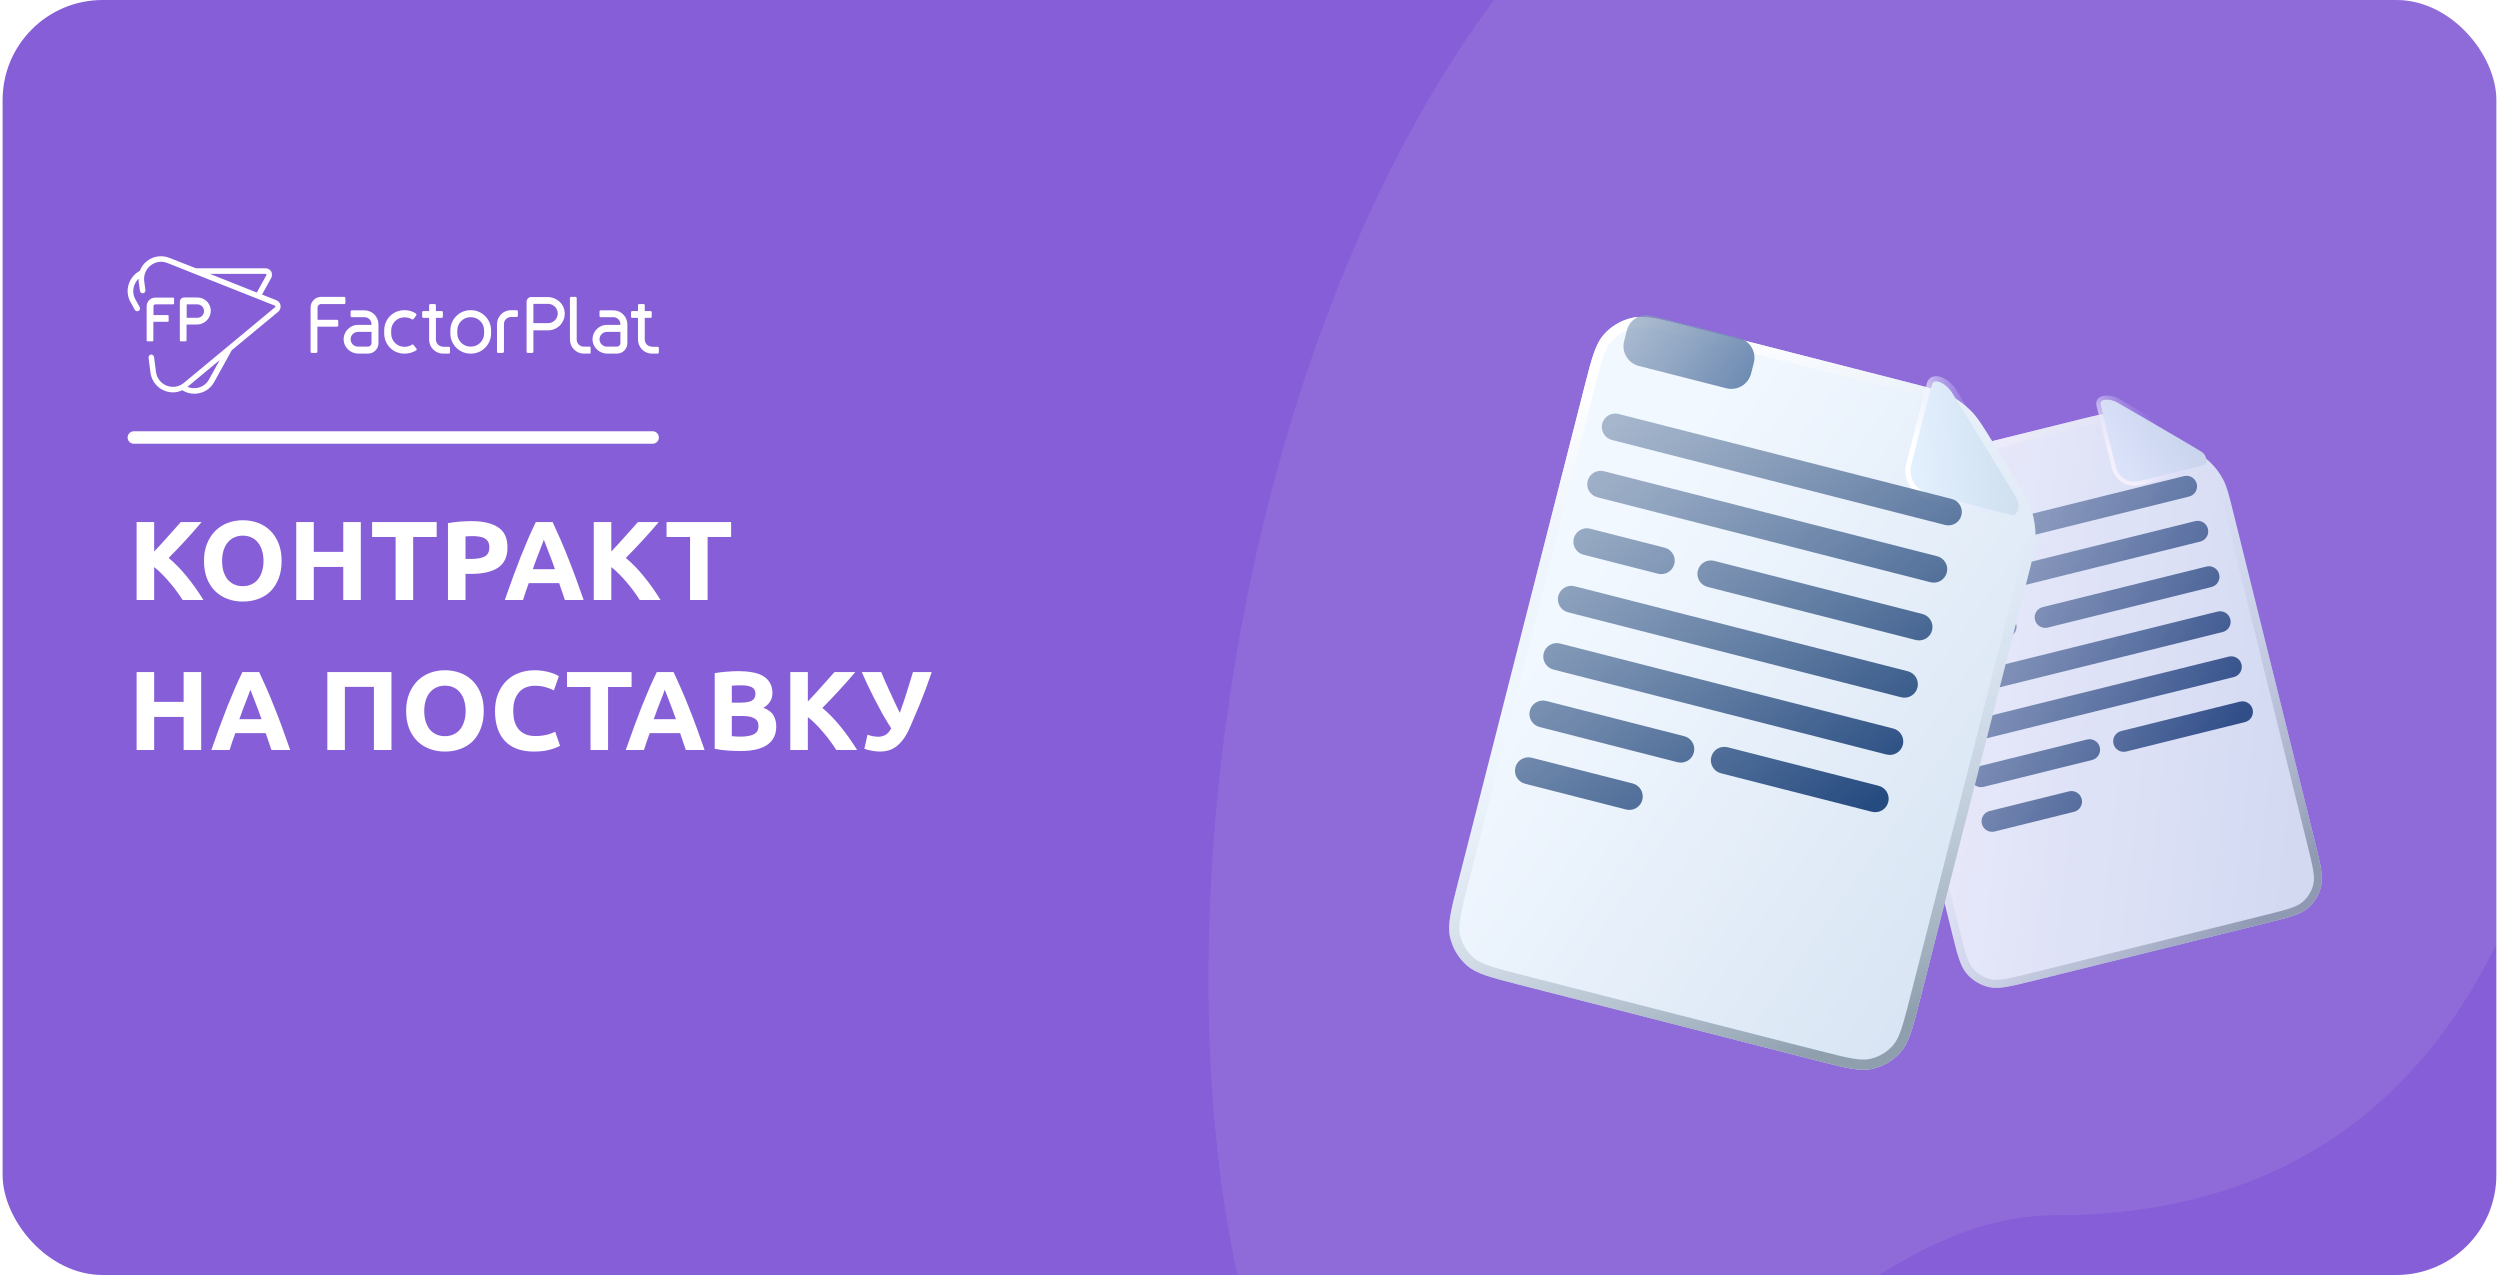
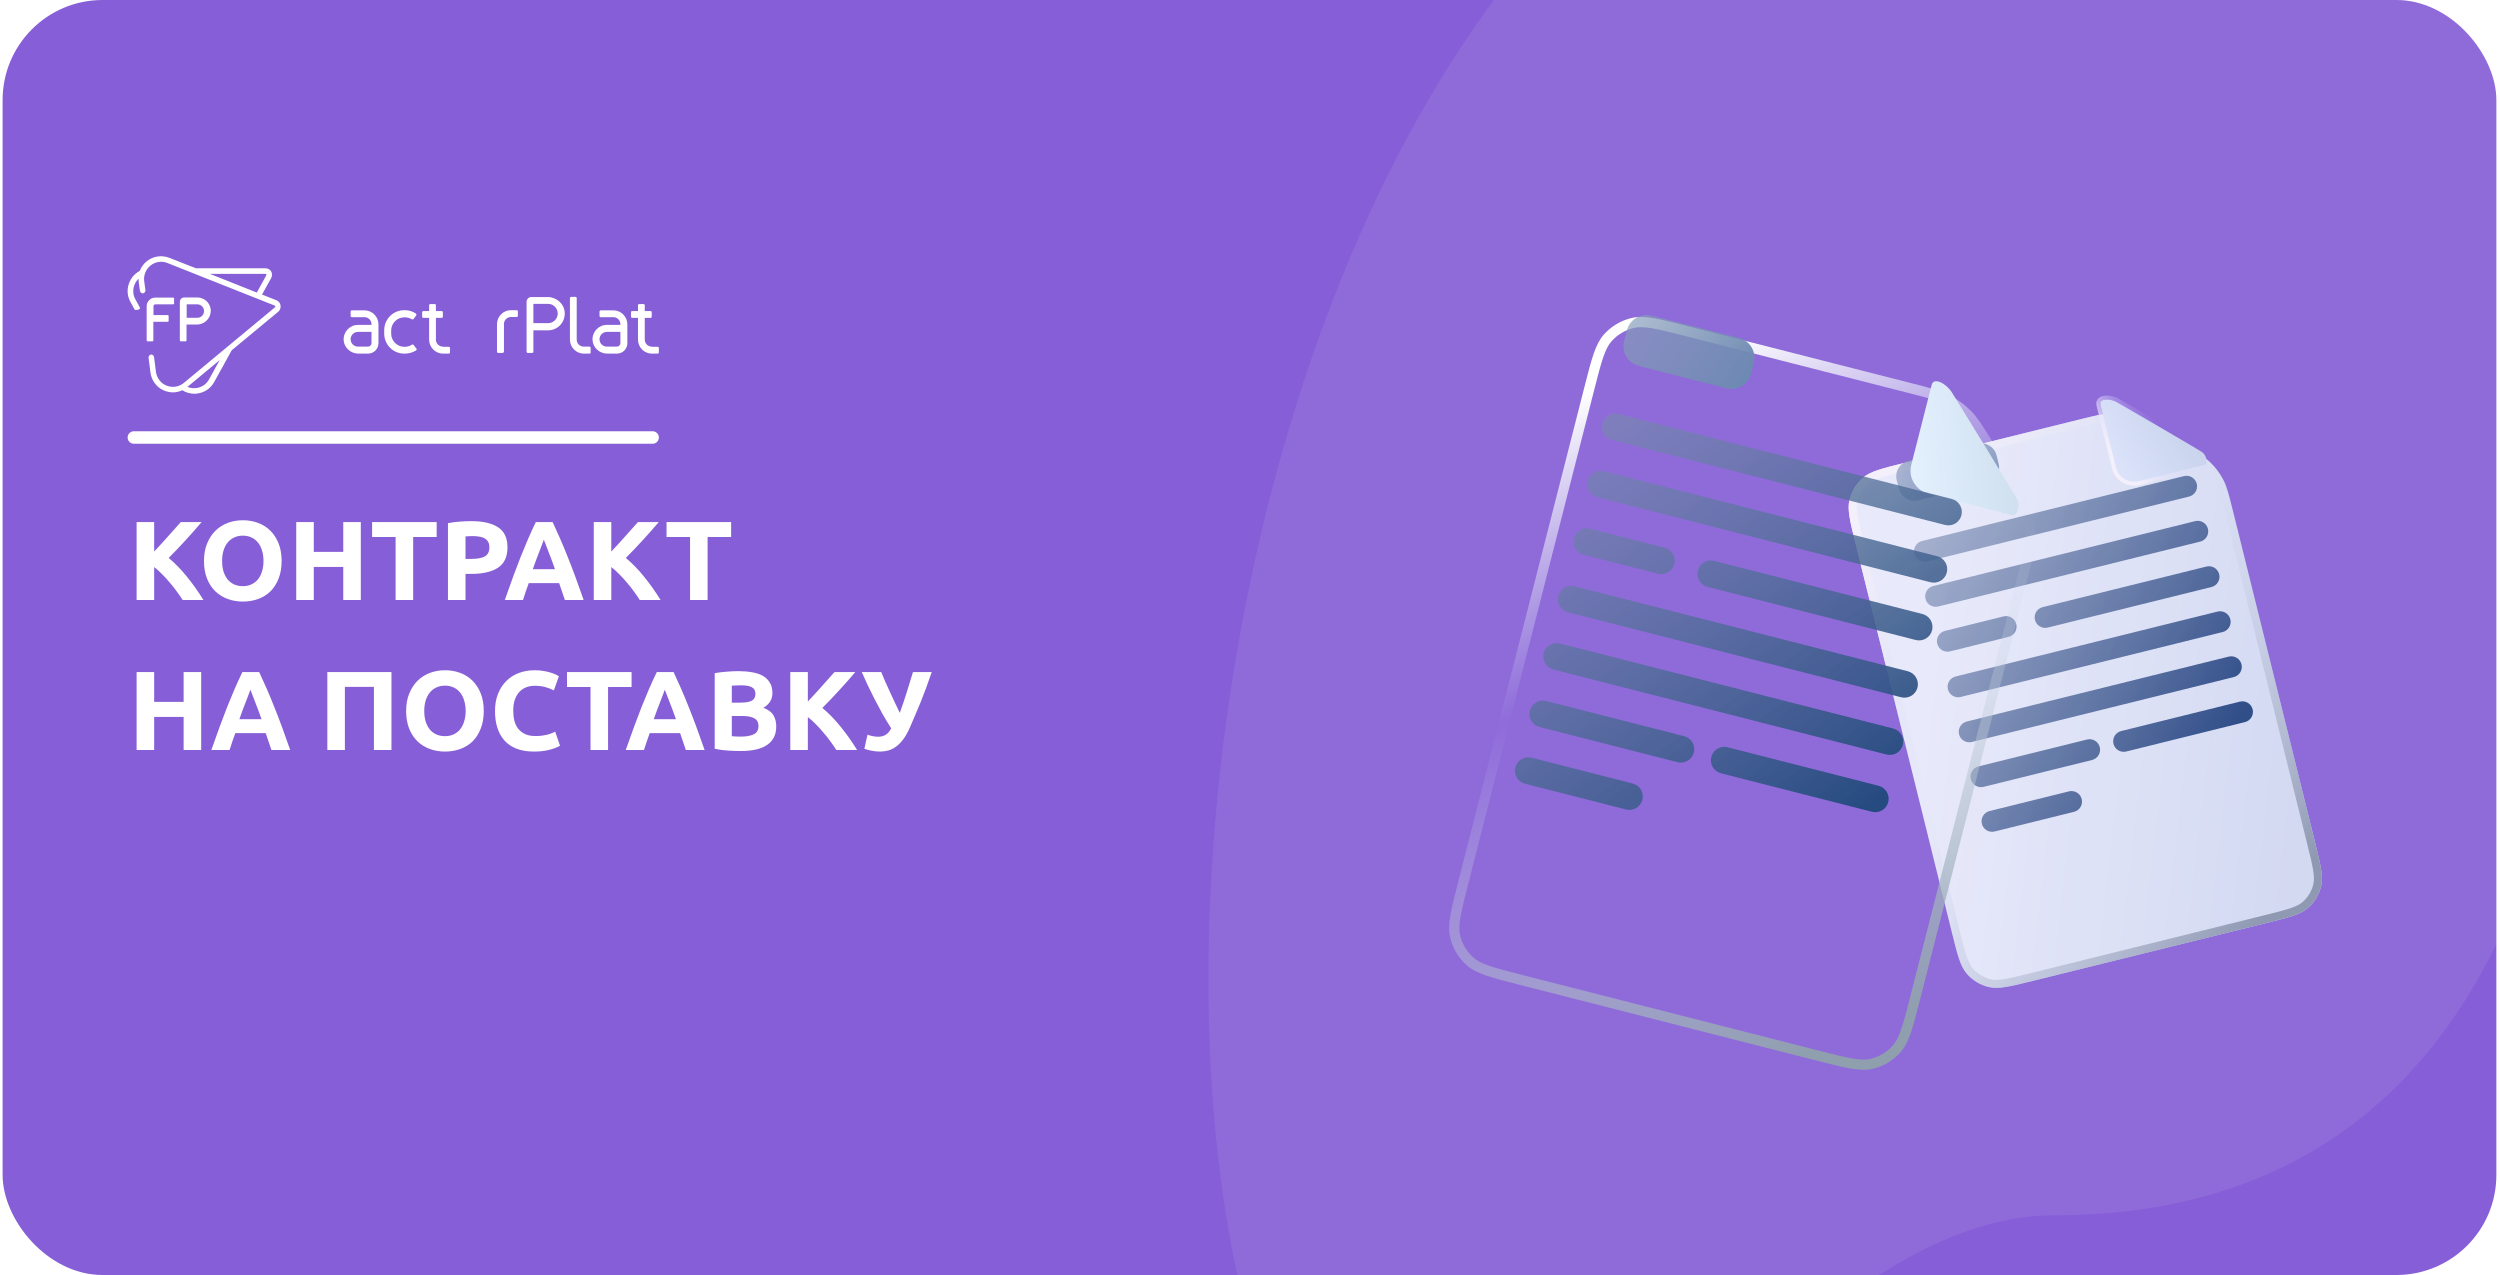
<svg xmlns="http://www.w3.org/2000/svg" width="400" height="204" viewBox="0 0 400 204" fill="none">
  <g clip-path="url(#clip0_3204_8377)">
    <rect x="0.417" width="399" height="204" rx="16" fill="#865ED7" />
    <path opacity="0.08" d="M324.052 -47.183C209.904 -47.183 172.858 143.789 203.824 223.9C237.957 298.67 278.086 194.445 328.744 194.445C387.744 194.445 413.432 146.845 413.432 76.949C413.432 7.052 374.711 -47.183 324.052 -47.183Z" fill="white" />
    <g opacity="0.9">
      <g filter="url(#filter0_di_3204_8377)">
        <path d="M325.218 145.812C321.588 146.711 319.773 147.161 318.211 146.798C316.837 146.479 315.6 145.733 314.676 144.667C313.626 143.456 313.176 141.641 312.277 138.01L296.88 75.877C295.981 72.246 295.531 70.431 295.894 68.87C296.213 67.496 296.959 66.258 298.025 65.335C299.236 64.285 301.051 63.835 304.682 62.935L332.828 55.961C335.317 55.344 336.562 55.035 337.804 55.021C338.906 55.009 340.003 55.167 341.056 55.489C342.244 55.853 343.351 56.5 345.565 57.794L349.282 59.965C351.581 61.309 352.731 61.98 353.656 62.875C354.476 63.668 355.164 64.587 355.693 65.598C356.291 66.738 356.611 68.03 357.251 70.615L370.384 123.612C371.283 127.242 371.733 129.057 371.37 130.619C371.051 131.993 370.305 133.23 369.239 134.154C368.028 135.204 366.213 135.654 362.582 136.553L325.218 145.812Z" fill="url(#paint0_linear_3204_8377)" />
      </g>
      <g filter="url(#filter1_di_3204_8377)">
        <path fill-rule="evenodd" clip-rule="evenodd" d="M298.123 75.569L313.519 137.702C313.974 139.538 314.298 140.84 314.633 141.838C314.964 142.822 315.273 143.402 315.644 143.829C316.39 144.69 317.39 145.293 318.501 145.551C319.051 145.679 319.709 145.682 320.733 145.515C321.772 145.346 323.075 145.024 324.91 144.569L362.274 135.311C364.11 134.856 365.412 134.532 366.41 134.196C367.394 133.866 367.974 133.557 368.401 133.186C369.262 132.44 369.865 131.439 370.123 130.329C370.251 129.778 370.254 129.121 370.087 128.097C369.918 127.057 369.596 125.755 369.141 123.92L356.009 70.923C355.353 68.278 355.069 67.164 354.559 66.192C354.093 65.302 353.488 64.493 352.766 63.795C351.977 63.033 350.989 62.446 348.636 61.071L344.92 58.899C342.654 57.575 341.694 57.023 340.681 56.713C339.754 56.429 338.789 56.29 337.819 56.301C336.76 56.313 335.683 56.572 333.136 57.203L304.99 64.178C303.154 64.633 301.852 64.956 300.854 65.292C299.87 65.623 299.29 65.932 298.863 66.302C298.002 67.049 297.399 68.049 297.141 69.159C297.013 69.71 297.01 70.367 297.177 71.392C297.346 72.431 297.668 73.733 298.123 75.569ZM318.211 146.798C319.773 147.161 321.588 146.711 325.218 145.812L362.582 136.553C366.213 135.654 368.028 135.204 369.239 134.154C370.305 133.23 371.051 131.993 371.37 130.619C371.733 129.057 371.283 127.242 370.384 123.612L357.251 70.615C356.611 68.03 356.291 66.738 355.693 65.598C355.164 64.587 354.476 63.668 353.656 62.875C352.731 61.98 351.581 61.309 349.282 59.965L349.282 59.965L345.565 57.794C343.351 56.5 342.244 55.853 341.056 55.489C340.003 55.167 338.906 55.009 337.804 55.021C336.562 55.035 335.317 55.344 332.828 55.961L304.682 62.935C301.051 63.835 299.236 64.285 298.025 65.335C296.959 66.258 296.213 67.496 295.894 68.87C295.531 70.431 295.981 72.246 296.88 75.877L312.277 138.01C313.176 141.641 313.626 143.456 314.676 144.667C315.6 145.733 316.837 146.479 318.211 146.798Z" fill="url(#paint1_linear_3204_8377)" />
      </g>
      <g filter="url(#filter2_d_3204_8377)">
        <path d="M354.935 65.672L344.467 68.266C342.8 68.679 341.137 67.729 340.742 66.136L338.239 56.032C337.991 55.033 339.786 54.992 340.984 55.705C340.984 55.705 353.803 63.133 354.537 63.654C355.271 64.176 355.468 65.571 354.935 65.672Z" fill="url(#paint2_linear_3204_8377)" />
      </g>
      <g filter="url(#filter3_d_3204_8377)">
        <path fill-rule="evenodd" clip-rule="evenodd" d="M340.986 55.705C340.986 55.705 353.805 63.133 354.539 63.655C355.273 64.177 355.47 65.571 354.937 65.673L344.469 68.267C342.802 68.68 341.139 67.73 340.744 66.137L338.24 56.032C337.993 55.034 339.787 54.993 340.986 55.705ZM355.078 66.297C355.522 66.203 355.736 65.845 355.817 65.569C355.899 65.29 355.891 64.984 355.844 64.711C355.75 64.176 355.455 63.521 354.91 63.133C354.697 62.982 353.722 62.4 352.437 61.642C351.13 60.871 349.458 59.893 347.81 58.932C346.161 57.97 344.535 57.025 343.322 56.321C342.715 55.968 342.211 55.676 341.859 55.472L341.31 55.153C340.605 54.735 339.727 54.532 339.019 54.589C338.672 54.617 338.275 54.716 337.975 54.978C337.627 55.283 337.505 55.725 337.619 56.186L340.123 66.291C340.609 68.254 342.641 69.379 344.623 68.888L355.078 66.297Z" fill="url(#paint3_linear_3204_8377)" />
      </g>
      <g filter="url(#filter4_dd_3204_8377)">
        <path d="M303.472 76.823C303.132 75.451 303.969 74.062 305.342 73.722L316.347 70.995C317.72 70.655 319.108 71.492 319.448 72.864L319.784 74.218C320.124 75.59 319.287 76.979 317.914 77.319L306.909 80.046C305.536 80.386 304.148 79.549 303.808 78.177L303.472 76.823Z" fill="url(#paint4_linear_3204_8377)" />
      </g>
      <g filter="url(#filter5_dd_3204_8377)">
        <path fill-rule="evenodd" clip-rule="evenodd" d="M306.29 88.605C306.065 87.701 306.617 86.786 307.521 86.562L349.438 76.175C350.342 75.951 351.257 76.502 351.481 77.407C351.705 78.311 351.154 79.226 350.25 79.45L308.333 89.837C307.428 90.061 306.514 89.509 306.29 88.605ZM308.075 95.81C307.851 94.905 308.402 93.99 309.306 93.766L351.223 83.38C352.128 83.156 353.042 83.707 353.266 84.611C353.491 85.516 352.939 86.43 352.035 86.654L310.118 97.041C309.214 97.265 308.299 96.714 308.075 95.81ZM309.957 102.99C309.733 102.086 310.284 101.171 311.189 100.947L320.562 98.624C321.466 98.4 322.381 98.952 322.605 99.856C322.829 100.76 322.277 101.675 321.373 101.899L312 104.222C311.096 104.446 310.181 103.894 309.957 102.99ZM325.595 99.183C325.371 98.278 325.922 97.364 326.827 97.14L353.025 90.648C353.929 90.424 354.844 90.975 355.068 91.88C355.292 92.784 354.741 93.699 353.836 93.923L327.638 100.414C326.734 100.639 325.819 100.087 325.595 99.183ZM311.661 110.282C311.437 109.378 311.989 108.463 312.893 108.239L354.81 97.852C355.714 97.628 356.629 98.18 356.853 99.084C357.077 99.988 356.526 100.903 355.621 101.127L313.704 111.514C312.8 111.738 311.885 111.187 311.661 110.282ZM314.678 115.444C313.774 115.668 313.222 116.582 313.447 117.487C313.671 118.391 314.585 118.942 315.49 118.718L357.407 108.332C358.311 108.107 358.862 107.193 358.638 106.288C358.414 105.384 357.499 104.833 356.595 105.057L314.678 115.444ZM317.098 131.808C316.874 130.904 317.425 129.989 318.329 129.765L331.031 126.617C331.935 126.393 332.85 126.945 333.074 127.849C333.298 128.753 332.747 129.668 331.842 129.892L319.141 133.039C318.237 133.264 317.322 132.712 317.098 131.808ZM338.155 119.011C337.931 118.106 338.482 117.192 339.386 116.968L358.38 112.261C359.284 112.037 360.199 112.588 360.423 113.493C360.647 114.397 360.096 115.312 359.191 115.536L340.198 120.242C339.294 120.466 338.379 119.915 338.155 119.011ZM315.328 124.667C315.104 123.763 315.656 122.848 316.56 122.624L333.921 118.322C334.825 118.098 335.74 118.649 335.964 119.554C336.188 120.458 335.637 121.373 334.733 121.597L317.371 125.899C316.467 126.123 315.552 125.571 315.328 124.667Z" fill="url(#paint5_linear_3204_8377)" />
      </g>
    </g>
    <g filter="url(#filter6_di_3204_8377)">
-       <path d="M243.134 143.395C238.517 142.217 236.209 141.628 234.674 140.28C233.325 139.094 232.386 137.511 231.991 135.759C231.542 133.766 232.131 131.458 233.309 126.841L253.465 47.828C254.643 43.211 255.231 40.903 256.58 39.368C257.766 38.019 259.348 37.08 261.101 36.685C263.094 36.236 265.402 36.825 270.019 38.003L305.812 47.134C308.977 47.941 310.56 48.345 311.963 49.078C313.207 49.727 314.343 50.565 315.33 51.562C316.444 52.686 317.297 54.079 319.003 56.865L321.866 61.542C323.637 64.435 324.522 65.882 325.022 67.443C325.465 68.827 325.683 70.273 325.668 71.727C325.652 73.366 325.233 75.01 324.394 78.296L307.202 145.691C306.024 150.308 305.436 152.616 304.087 154.15C302.901 155.499 301.319 156.439 299.566 156.833C297.573 157.282 295.265 156.693 290.648 155.516L243.134 143.395Z" fill="url(#paint6_linear_3204_8377)" />
-     </g>
+       </g>
    <g filter="url(#filter7_di_3204_8377)">
      <path fill-rule="evenodd" clip-rule="evenodd" d="M255.045 48.231L234.889 127.244C234.294 129.579 233.872 131.235 233.648 132.557C233.426 133.86 233.424 134.698 233.582 135.4C233.901 136.817 234.66 138.096 235.751 139.055C236.292 139.53 237.028 139.929 238.278 140.359C239.547 140.795 241.202 141.219 243.537 141.815L291.051 153.935C293.386 154.531 295.042 154.952 296.364 155.177C297.668 155.398 298.505 155.401 299.208 155.242C300.624 154.924 301.904 154.164 302.862 153.073C303.338 152.533 303.736 151.796 304.166 150.546C304.603 149.278 305.026 147.622 305.622 145.288L322.814 77.893C323.672 74.53 324.023 73.108 324.038 71.71C324.05 70.431 323.858 69.158 323.469 67.94C323.043 66.609 322.287 65.354 320.475 62.394L317.612 57.717C315.867 54.866 315.121 53.668 314.172 52.71C313.303 51.833 312.303 51.095 311.208 50.523C310.012 49.899 308.648 49.54 305.409 48.714L269.615 39.583C267.281 38.988 265.625 38.566 264.303 38.342C262.999 38.12 262.162 38.118 261.459 38.276C260.043 38.595 258.763 39.354 257.805 40.445C257.329 40.986 256.93 41.722 256.5 42.973C256.064 44.241 255.641 45.896 255.045 48.231ZM234.674 140.28C236.209 141.628 238.517 142.217 243.134 143.395L290.648 155.516C295.265 156.693 297.573 157.282 299.566 156.833C301.319 156.439 302.901 155.499 304.087 154.15C305.436 152.616 306.024 150.308 307.202 145.691L324.394 78.296C325.233 75.01 325.652 73.366 325.668 71.727C325.683 70.273 325.465 68.827 325.022 67.443C324.522 65.882 323.637 64.435 321.866 61.542L321.866 61.542L319.003 56.865C317.297 54.079 316.444 52.686 315.33 51.562C314.343 50.565 313.207 49.727 311.963 49.078C310.56 48.345 308.977 47.941 305.812 47.134L270.019 38.003C265.402 36.825 263.094 36.236 261.101 36.685C259.348 37.08 257.766 38.019 256.58 39.368C255.231 40.903 254.643 43.211 253.465 47.828L233.309 126.841C232.131 131.458 231.542 133.766 231.991 135.759C232.386 137.511 233.325 139.094 234.674 140.28Z" fill="url(#paint7_linear_3204_8377)" />
    </g>
    <g filter="url(#filter8_d_3204_8377)">
      <path d="M324.774 71.357L311.463 67.961C309.343 67.421 308.049 65.352 308.565 63.327L311.843 50.477C312.167 49.207 314.206 50.242 315.121 51.764C315.121 51.764 325.034 67.825 325.543 68.852C326.053 69.88 325.434 71.564 324.774 71.357Z" fill="url(#paint8_linear_3204_8377)" />
    </g>
    <g filter="url(#filter9_d_3204_8377)">
-       <path fill-rule="evenodd" clip-rule="evenodd" d="M315.122 51.763C315.122 51.763 325.035 67.824 325.544 68.852C326.053 69.879 325.435 71.564 324.775 71.356L311.463 67.961C309.344 67.42 308.049 65.352 308.566 63.326L311.844 50.476C312.168 49.206 314.207 50.242 315.122 51.763ZM324.557 72.142C325.112 72.304 325.568 72.031 325.826 71.77C326.085 71.506 326.261 71.158 326.372 70.823C326.59 70.167 326.653 69.254 326.275 68.49C326.127 68.192 325.384 66.951 324.398 65.325C323.396 63.673 322.108 61.568 320.837 59.496C319.566 57.423 318.311 55.383 317.373 53.861C316.904 53.1 316.515 52.469 316.243 52.028L315.818 51.339C315.279 50.445 314.416 49.688 313.588 49.326C313.181 49.148 312.675 49.019 312.181 49.133C311.607 49.265 311.203 49.688 311.054 50.275L307.776 63.124C307.139 65.621 308.741 68.108 311.262 68.751L324.557 72.142Z" fill="url(#paint9_linear_3204_8377)" />
-     </g>
+       </g>
    <g filter="url(#filter10_dd_3204_8377)">
      <path d="M260.294 52.864C260.74 51.119 262.516 50.065 264.261 50.51L278.257 54.081C280.002 54.526 281.056 56.302 280.611 58.047L280.172 59.768C279.727 61.514 277.951 62.568 276.205 62.122L262.21 58.552C260.464 58.107 259.41 56.331 259.855 54.586L260.294 52.864Z" fill="url(#paint10_linear_3204_8377)" />
    </g>
    <g filter="url(#filter11_dd_3204_8377)">
      <path fill-rule="evenodd" clip-rule="evenodd" d="M256.358 67.784C256.652 66.634 257.822 65.94 258.972 66.233L312.276 79.831C313.426 80.124 314.121 81.294 313.827 82.444C313.534 83.594 312.364 84.289 311.214 83.995L257.91 70.398C256.76 70.104 256.065 68.934 256.358 67.784ZM254.022 76.946C254.315 75.796 255.485 75.102 256.635 75.395L309.939 88.993C311.089 89.286 311.784 90.456 311.491 91.606C311.197 92.756 310.027 93.451 308.877 93.157L255.573 79.559C254.423 79.266 253.728 78.096 254.022 76.946ZM251.807 86.139C252.101 84.989 253.271 84.295 254.421 84.588L266.34 87.629C267.49 87.922 268.185 89.092 267.891 90.242C267.598 91.392 266.428 92.087 265.278 91.793L253.358 88.753C252.209 88.459 251.514 87.289 251.807 86.139ZM271.653 91.288C271.946 90.138 273.116 89.444 274.266 89.737L307.582 98.236C308.732 98.529 309.426 99.699 309.133 100.849C308.839 101.999 307.669 102.693 306.519 102.4L273.204 93.901C272.054 93.608 271.36 92.438 271.653 91.288ZM249.327 95.35C249.62 94.201 250.79 93.506 251.94 93.799L305.244 107.397C306.394 107.691 307.089 108.861 306.796 110.011C306.502 111.161 305.332 111.855 304.182 111.562L250.878 97.964C249.728 97.671 249.033 96.501 249.327 95.35ZM249.603 102.961C248.453 102.668 247.283 103.362 246.99 104.512C246.696 105.662 247.391 106.832 248.541 107.126L301.845 120.723C302.995 121.017 304.165 120.322 304.459 119.172C304.752 118.022 304.057 116.852 302.908 116.559L249.603 102.961ZM242.459 122.786C242.752 121.636 243.922 120.942 245.072 121.235L261.224 125.355C262.374 125.649 263.069 126.819 262.775 127.969C262.482 129.119 261.312 129.813 260.162 129.52L244.01 125.399C242.86 125.106 242.165 123.936 242.459 122.786ZM273.803 121.11C274.097 119.96 275.267 119.266 276.417 119.559L300.57 125.721C301.72 126.014 302.415 127.184 302.121 128.334C301.828 129.484 300.658 130.178 299.508 129.885L275.354 123.723C274.204 123.43 273.51 122.26 273.803 121.11ZM244.775 113.705C245.069 112.555 246.239 111.861 247.389 112.154L269.466 117.786C270.616 118.079 271.311 119.249 271.017 120.399C270.724 121.549 269.554 122.244 268.404 121.951L246.326 116.319C245.176 116.025 244.482 114.855 244.775 113.705Z" fill="url(#paint11_linear_3204_8377)" />
    </g>
-     <path d="M75.37 56.58H75.259C73.504 56.58 72.056 55.122 72.056 53.357V52.852C72.056 51.086 73.504 49.629 75.259 49.629H75.37C77.124 49.629 78.573 51.086 78.573 52.852V53.357C78.573 55.122 77.124 56.58 75.37 56.58ZM75.259 50.75C74.117 50.75 73.17 51.703 73.17 52.852V53.357C73.17 54.506 74.117 55.459 75.259 55.459H75.37C76.512 55.459 77.459 54.506 77.459 53.357V52.852C77.459 51.703 76.512 50.75 75.37 50.75H75.259Z" fill="white" />
-     <path d="M55.069 47.499H51.365C50.446 47.499 49.694 48.255 49.694 49.18V56.272C49.694 56.384 49.778 56.468 49.889 56.468H50.585C50.697 56.468 50.78 56.384 50.78 56.272V52.264H53.927C54.038 52.264 54.122 52.179 54.122 52.067V51.367C54.122 51.255 54.038 51.17 53.927 51.17H50.808V49.209C50.808 48.9 51.059 48.648 51.365 48.648H55.069C55.18 48.648 55.264 48.564 55.264 48.452V47.751C55.264 47.583 55.18 47.499 55.069 47.499Z" fill="white" />
    <path d="M58.884 56.58H57.352C56.127 56.58 55.069 55.655 54.985 54.45C54.902 53.104 55.96 51.983 57.269 51.983H59.441V51.871C59.441 51.254 58.94 50.75 58.327 50.75H56.294C56.182 50.75 56.099 50.666 56.099 50.554V49.853C56.099 49.741 56.182 49.657 56.294 49.657H58.327C59.552 49.657 60.555 50.666 60.555 51.899V54.926C60.555 55.823 59.803 56.58 58.884 56.58ZM57.269 53.104C56.628 53.104 56.099 53.637 56.099 54.282C56.099 54.926 56.628 55.459 57.269 55.459H58.884C59.19 55.459 59.441 55.206 59.441 54.898V53.104H57.269Z" fill="white" />
    <path d="M64.788 56.58H64.677C62.894 56.58 61.474 55.15 61.474 53.357V52.852C61.474 51.058 62.894 49.629 64.677 49.629H64.788C65.428 49.629 66.041 49.825 66.542 50.161C66.626 50.218 66.654 50.358 66.598 50.47L66.18 51.03C66.125 51.114 65.985 51.142 65.902 51.086C65.568 50.89 65.206 50.778 64.788 50.778H64.677C63.535 50.778 62.588 51.731 62.588 52.88V53.385C62.588 54.534 63.535 55.487 64.677 55.487H64.788C65.178 55.487 65.568 55.375 65.902 55.15C65.985 55.094 66.125 55.094 66.18 55.206L66.626 55.767C66.71 55.851 66.682 55.991 66.57 56.075C66.041 56.384 65.428 56.58 64.788 56.58Z" fill="white" />
    <path d="M80.41 56.468H79.714C79.603 56.468 79.519 56.384 79.519 56.272V51.871C79.519 50.638 80.522 49.629 81.747 49.629H82.666C82.777 49.629 82.861 49.713 82.861 49.825V50.526C82.861 50.638 82.777 50.722 82.666 50.722H81.747C81.134 50.722 80.633 51.227 80.633 51.843V56.243C80.605 56.384 80.522 56.468 80.41 56.468Z" fill="white" />
    <path d="M85.145 56.468H84.448C84.337 56.468 84.253 56.384 84.253 56.272V48.283C84.253 47.863 84.588 47.527 85.005 47.527H87.623C89.043 47.527 90.269 48.592 90.352 49.993C90.463 51.535 89.238 52.852 87.707 52.852H85.34V56.3C85.34 56.384 85.256 56.468 85.145 56.468ZM85.34 51.703H87.707C88.542 51.703 89.238 51.002 89.238 50.161C89.238 49.321 88.542 48.62 87.707 48.62H85.34V51.703Z" fill="white" />
    <path d="M94.334 56.58H93.415C92.19 56.58 91.188 55.571 91.188 54.338V47.695C91.188 47.583 91.271 47.499 91.382 47.499H92.079C92.19 47.499 92.274 47.583 92.274 47.695V54.338C92.274 54.954 92.775 55.459 93.388 55.459H94.306C94.418 55.459 94.501 55.543 94.501 55.655V56.356C94.529 56.496 94.446 56.58 94.334 56.58Z" fill="white" />
    <path d="M70.859 55.459C70.246 55.459 69.745 54.954 69.745 54.338V50.862H70.664C70.775 50.862 70.859 50.778 70.859 50.666V49.965C70.859 49.853 70.775 49.769 70.664 49.769H69.745V48.844C69.745 48.732 69.661 48.648 69.55 48.648H68.854C68.742 48.648 68.659 48.732 68.659 48.844V49.769H67.74C67.629 49.769 67.545 49.853 67.545 49.965V50.666C67.545 50.778 67.629 50.862 67.74 50.862H68.659V54.338C68.659 55.571 69.661 56.58 70.887 56.58H71.806C71.917 56.58 72.001 56.496 72.001 56.384V55.683C72.001 55.571 71.917 55.487 71.806 55.487H70.859V55.459Z" fill="white" />
    <path d="M98.706 56.58H97.174C95.949 56.58 94.891 55.655 94.807 54.45C94.724 53.104 95.782 51.983 97.091 51.983H99.263V51.871C99.263 51.254 98.762 50.75 98.149 50.75H96.116C96.005 50.75 95.921 50.666 95.921 50.554V49.853C95.921 49.741 96.005 49.657 96.116 49.657H98.149C99.374 49.657 100.377 50.666 100.377 51.899V54.926C100.377 55.823 99.625 56.58 98.706 56.58ZM97.091 53.104C96.45 53.104 95.921 53.637 95.921 54.282C95.921 54.926 96.45 55.459 97.091 55.459H98.706C99.012 55.459 99.263 55.206 99.263 54.898V53.104H97.091Z" fill="white" />
    <path d="M104.276 55.459C103.663 55.459 103.162 54.954 103.162 54.338V50.862H104.081C104.192 50.862 104.276 50.778 104.276 50.666V49.965C104.276 49.853 104.192 49.769 104.081 49.769H103.162V48.844C103.162 48.732 103.078 48.648 102.967 48.648H102.271C102.159 48.648 102.076 48.732 102.076 48.844V49.769H101.157C101.045 49.769 100.962 49.853 100.962 49.965V50.666C100.962 50.778 101.045 50.862 101.157 50.862H102.076V54.338C102.076 55.571 103.078 56.58 104.304 56.58H105.223C105.334 56.58 105.418 56.496 105.418 56.384V55.683C105.418 55.571 105.334 55.487 105.223 55.487H104.276V55.459Z" fill="white" />
    <path d="M23.464 49.003V54.459C23.464 54.547 23.529 54.613 23.617 54.613H24.382C24.469 54.613 24.535 54.547 24.535 54.459V51.489H26.83C26.918 51.489 26.983 51.423 26.983 51.335V50.565C26.983 50.477 26.918 50.411 26.83 50.411H24.557V49.003C24.557 48.827 24.688 48.695 24.863 48.695H27.704C27.792 48.695 27.858 48.629 27.858 48.541V47.771C27.858 47.683 27.792 47.617 27.704 47.617H24.863C24.098 47.595 23.464 48.233 23.464 49.003Z" fill="white" />
    <path d="M31.573 47.595H29.475C29.081 47.595 28.775 47.903 28.775 48.299V54.459C28.775 54.547 28.841 54.614 28.928 54.614H29.693C29.781 54.614 29.846 54.547 29.846 54.459V51.929H31.486C32.644 51.929 33.628 51.049 33.715 49.905C33.825 48.651 32.819 47.595 31.573 47.595ZM31.573 50.851H29.868V48.695H31.573C32.163 48.695 32.644 49.179 32.644 49.773C32.644 50.367 32.163 50.851 31.573 50.851Z" fill="white" />
-     <path fill-rule="evenodd" clip-rule="evenodd" d="M44.248 48.047L41.926 47.128L43.4 44.466C43.561 44.141 43.558 43.761 43.397 43.437C43.203 43.129 42.869 42.927 42.503 42.927H31.353L27.085 41.248C25.903 40.79 24.522 40.969 23.522 41.765C22.992 42.187 22.585 42.739 22.365 43.343C21.542 43.774 20.901 44.527 20.607 45.434C20.281 46.397 20.376 47.431 20.887 48.343L20.887 48.344L21.568 49.582C21.696 49.775 21.957 49.859 22.165 49.754C22.385 49.644 22.469 49.344 22.346 49.134L21.669 47.903L21.668 47.901C21.287 47.235 21.225 46.444 21.468 45.709C21.614 45.282 21.856 44.898 22.169 44.587C22.165 44.749 22.172 44.918 22.193 45.093L22.391 46.555C22.437 46.783 22.645 46.94 22.874 46.94C23.104 46.894 23.272 46.694 23.272 46.458L23.073 44.992C22.952 44.015 23.336 43.081 24.105 42.469C24.872 41.86 25.881 41.717 26.791 42.084L43.979 48.906C44.076 48.939 44.078 49.097 44.003 49.158L29.421 61.26C28.656 61.908 27.599 62.066 26.67 61.708C25.742 61.342 25.095 60.51 24.953 59.511L24.953 59.51L24.646 57.107C24.6 56.876 24.392 56.721 24.163 56.721C23.935 56.767 23.765 56.963 23.765 57.202L24.073 59.613L24.073 59.613C24.23 60.895 25.125 62.074 26.338 62.524C26.773 62.686 27.215 62.78 27.683 62.78C28.203 62.78 28.7 62.659 29.173 62.439C29.755 62.813 30.416 63 31.114 63C31.366 63 31.625 62.977 31.888 62.906C32.913 62.693 33.773 62.035 34.282 61.102L34.283 61.102L37.081 56.036L44.604 49.803C44.826 49.548 44.939 49.197 44.887 48.859C44.832 48.498 44.582 48.187 44.248 48.047ZM29.994 61.896L35.154 57.611L33.455 60.686L33.454 60.688C33.072 61.397 32.428 61.865 31.657 62.05C31.079 62.169 30.506 62.117 29.994 61.896ZM42.481 43.816C42.616 43.816 42.663 43.931 42.611 44.037L41.091 46.808L33.575 43.816H42.481Z" fill="white" />
+     <path fill-rule="evenodd" clip-rule="evenodd" d="M44.248 48.047L41.926 47.128L43.4 44.466C43.561 44.141 43.558 43.761 43.397 43.437C43.203 43.129 42.869 42.927 42.503 42.927H31.353L27.085 41.248C25.903 40.79 24.522 40.969 23.522 41.765C22.992 42.187 22.585 42.739 22.365 43.343C21.542 43.774 20.901 44.527 20.607 45.434C20.281 46.397 20.376 47.431 20.887 48.343L20.887 48.344L21.568 49.582C22.385 49.644 22.469 49.344 22.346 49.134L21.669 47.903L21.668 47.901C21.287 47.235 21.225 46.444 21.468 45.709C21.614 45.282 21.856 44.898 22.169 44.587C22.165 44.749 22.172 44.918 22.193 45.093L22.391 46.555C22.437 46.783 22.645 46.94 22.874 46.94C23.104 46.894 23.272 46.694 23.272 46.458L23.073 44.992C22.952 44.015 23.336 43.081 24.105 42.469C24.872 41.86 25.881 41.717 26.791 42.084L43.979 48.906C44.076 48.939 44.078 49.097 44.003 49.158L29.421 61.26C28.656 61.908 27.599 62.066 26.67 61.708C25.742 61.342 25.095 60.51 24.953 59.511L24.953 59.51L24.646 57.107C24.6 56.876 24.392 56.721 24.163 56.721C23.935 56.767 23.765 56.963 23.765 57.202L24.073 59.613L24.073 59.613C24.23 60.895 25.125 62.074 26.338 62.524C26.773 62.686 27.215 62.78 27.683 62.78C28.203 62.78 28.7 62.659 29.173 62.439C29.755 62.813 30.416 63 31.114 63C31.366 63 31.625 62.977 31.888 62.906C32.913 62.693 33.773 62.035 34.282 61.102L34.283 61.102L37.081 56.036L44.604 49.803C44.826 49.548 44.939 49.197 44.887 48.859C44.832 48.498 44.582 48.187 44.248 48.047ZM29.994 61.896L35.154 57.611L33.455 60.686L33.454 60.688C33.072 61.397 32.428 61.865 31.657 62.05C31.079 62.169 30.506 62.117 29.994 61.896ZM42.481 43.816C42.616 43.816 42.663 43.931 42.611 44.037L41.091 46.808L33.575 43.816H42.481Z" fill="white" />
    <line x1="21.418" y1="70" x2="104.417" y2="70" stroke="white" stroke-width="2" stroke-linecap="round" />
    <g filter="url(#filter12_d_3204_8377)">
      <path d="M29.22 94C28.968 93.592 28.668 93.154 28.32 92.686C27.983 92.206 27.611 91.732 27.203 91.264C26.808 90.784 26.393 90.328 25.962 89.896C25.529 89.452 25.098 89.062 24.666 88.726V94H21.858V81.526H24.666V86.242C25.398 85.474 26.13 84.676 26.861 83.848C27.605 83.008 28.296 82.234 28.931 81.526H32.261C31.41 82.534 30.552 83.506 29.688 84.442C28.835 85.378 27.936 86.32 26.988 87.268C27.983 88.096 28.944 89.08 29.867 90.22C30.803 91.36 31.698 92.62 32.55 94H29.22ZM35.536 87.754C35.536 88.366 35.608 88.918 35.752 89.41C35.908 89.902 36.124 90.328 36.4 90.688C36.688 91.036 37.036 91.306 37.444 91.498C37.852 91.69 38.32 91.786 38.848 91.786C39.364 91.786 39.826 91.69 40.234 91.498C40.654 91.306 41.002 91.036 41.278 90.688C41.566 90.328 41.782 89.902 41.926 89.41C42.082 88.918 42.16 88.366 42.16 87.754C42.16 87.142 42.082 86.59 41.926 86.098C41.782 85.594 41.566 85.168 41.278 84.82C41.002 84.46 40.654 84.184 40.234 83.992C39.826 83.8 39.364 83.704 38.848 83.704C38.32 83.704 37.852 83.806 37.444 84.01C37.036 84.202 36.688 84.478 36.4 84.838C36.124 85.186 35.908 85.612 35.752 86.116C35.608 86.608 35.536 87.154 35.536 87.754ZM45.058 87.754C45.058 88.822 44.896 89.764 44.572 90.58C44.26 91.384 43.828 92.062 43.276 92.614C42.724 93.154 42.064 93.562 41.296 93.838C40.54 94.114 39.724 94.252 38.848 94.252C37.996 94.252 37.192 94.114 36.436 93.838C35.68 93.562 35.02 93.154 34.456 92.614C33.892 92.062 33.448 91.384 33.124 90.58C32.8 89.764 32.638 88.822 32.638 87.754C32.638 86.686 32.806 85.75 33.142 84.946C33.478 84.13 33.928 83.446 34.492 82.894C35.068 82.342 35.728 81.928 36.472 81.652C37.228 81.376 38.02 81.238 38.848 81.238C39.7 81.238 40.504 81.376 41.26 81.652C42.016 81.928 42.676 82.342 43.24 82.894C43.804 83.446 44.248 84.13 44.572 84.946C44.896 85.75 45.058 86.686 45.058 87.754ZM54.922 81.526H57.73V94H54.922V88.708H50.206V94H47.398V81.526H50.206V86.296H54.922V81.526ZM69.869 81.526V83.92H66.107V94H63.299V83.92H59.537V81.526H69.869ZM75.418 81.382C77.278 81.382 78.706 81.712 79.702 82.372C80.698 83.02 81.196 84.088 81.196 85.576C81.196 87.076 80.692 88.162 79.684 88.834C78.676 89.494 77.236 89.824 75.364 89.824H74.482V94H71.674V81.706C72.286 81.586 72.934 81.502 73.618 81.454C74.302 81.406 74.902 81.382 75.418 81.382ZM75.598 83.776C75.394 83.776 75.19 83.782 74.986 83.794C74.794 83.806 74.626 83.818 74.482 83.83V87.43H75.364C76.336 87.43 77.068 87.298 77.56 87.034C78.052 86.77 78.298 86.278 78.298 85.558C78.298 85.21 78.232 84.922 78.1 84.694C77.98 84.466 77.8 84.286 77.56 84.154C77.332 84.01 77.05 83.914 76.714 83.866C76.378 83.806 76.006 83.776 75.598 83.776ZM90.379 94C90.247 93.568 90.097 93.124 89.929 92.668C89.773 92.212 89.617 91.756 89.461 91.3H84.601C84.445 91.756 84.283 92.212 84.115 92.668C83.959 93.124 83.815 93.568 83.683 94H80.767C81.235 92.656 81.679 91.414 82.099 90.274C82.519 89.134 82.927 88.06 83.323 87.052C83.731 86.044 84.127 85.09 84.511 84.19C84.907 83.278 85.315 82.39 85.735 81.526H88.417C88.825 82.39 89.227 83.278 89.623 84.19C90.019 85.09 90.415 86.044 90.811 87.052C91.219 88.06 91.633 89.134 92.053 90.274C92.473 91.414 92.917 92.656 93.385 94H90.379ZM87.013 84.352C86.953 84.532 86.863 84.778 86.743 85.09C86.623 85.402 86.485 85.762 86.329 86.17C86.173 86.578 85.999 87.028 85.807 87.52C85.627 88.012 85.441 88.528 85.249 89.068H88.795C88.603 88.528 88.417 88.012 88.237 87.52C88.057 87.028 87.883 86.578 87.715 86.17C87.559 85.762 87.421 85.402 87.301 85.09C87.181 84.778 87.085 84.532 87.013 84.352ZM102.362 94C102.11 93.592 101.81 93.154 101.462 92.686C101.126 92.206 100.754 91.732 100.346 91.264C99.95 90.784 99.536 90.328 99.104 89.896C98.672 89.452 98.24 89.062 97.808 88.726V94H95V81.526H97.808V86.242C98.54 85.474 99.272 84.676 100.004 83.848C100.748 83.008 101.438 82.234 102.074 81.526H105.404C104.552 82.534 103.694 83.506 102.83 84.442C101.978 85.378 101.078 86.32 100.13 87.268C101.126 88.096 102.086 89.08 103.01 90.22C103.946 91.36 104.84 92.62 105.692 94H102.362ZM116.979 81.526V83.92H113.217V94H110.409V83.92H106.647V81.526H116.979ZM29.381 105.526H32.19V118H29.381V112.708H24.666V118H21.858V105.526H24.666V110.296H29.381V105.526ZM43.428 118C43.296 117.568 43.146 117.124 42.978 116.668C42.822 116.212 42.666 115.756 42.51 115.3H37.65C37.494 115.756 37.332 116.212 37.164 116.668C37.008 117.124 36.864 117.568 36.732 118H33.816C34.284 116.656 34.728 115.414 35.148 114.274C35.568 113.134 35.976 112.06 36.372 111.052C36.78 110.044 37.176 109.09 37.56 108.19C37.956 107.278 38.364 106.39 38.784 105.526H41.466C41.874 106.39 42.276 107.278 42.672 108.19C43.068 109.09 43.464 110.044 43.86 111.052C44.268 112.06 44.682 113.134 45.102 114.274C45.522 115.414 45.966 116.656 46.434 118H43.428ZM40.062 108.352C40.002 108.532 39.912 108.778 39.792 109.09C39.672 109.402 39.534 109.762 39.378 110.17C39.222 110.578 39.048 111.028 38.856 111.52C38.676 112.012 38.49 112.528 38.298 113.068H41.844C41.652 112.528 41.466 112.012 41.286 111.52C41.106 111.028 40.932 110.578 40.764 110.17C40.608 109.762 40.47 109.402 40.35 109.09C40.23 108.778 40.134 108.532 40.062 108.352ZM62.633 105.526V118H59.825V107.902H55.181V118H52.373V105.526H62.633ZM67.879 111.754C67.879 112.366 67.951 112.918 68.096 113.41C68.251 113.902 68.468 114.328 68.743 114.688C69.031 115.036 69.379 115.306 69.787 115.498C70.195 115.69 70.663 115.786 71.192 115.786C71.707 115.786 72.169 115.69 72.578 115.498C72.998 115.306 73.346 115.036 73.621 114.688C73.909 114.328 74.126 113.902 74.269 113.41C74.425 112.918 74.504 112.366 74.504 111.754C74.504 111.142 74.425 110.59 74.269 110.098C74.126 109.594 73.909 109.168 73.621 108.82C73.346 108.46 72.998 108.184 72.578 107.992C72.169 107.8 71.707 107.704 71.192 107.704C70.663 107.704 70.195 107.806 69.787 108.01C69.379 108.202 69.031 108.478 68.743 108.838C68.468 109.186 68.251 109.612 68.096 110.116C67.951 110.608 67.879 111.154 67.879 111.754ZM77.401 111.754C77.401 112.822 77.24 113.764 76.915 114.58C76.603 115.384 76.171 116.062 75.62 116.614C75.067 117.154 74.407 117.562 73.639 117.838C72.883 118.114 72.067 118.252 71.192 118.252C70.34 118.252 69.535 118.114 68.779 117.838C68.023 117.562 67.364 117.154 66.799 116.614C66.236 116.062 65.791 115.384 65.468 114.58C65.144 113.764 64.981 112.822 64.981 111.754C64.981 110.686 65.15 109.75 65.486 108.946C65.822 108.13 66.272 107.446 66.835 106.894C67.412 106.342 68.072 105.928 68.816 105.652C69.572 105.376 70.364 105.238 71.192 105.238C72.043 105.238 72.847 105.376 73.603 105.652C74.359 105.928 75.019 106.342 75.584 106.894C76.147 107.446 76.591 108.13 76.915 108.946C77.24 109.75 77.401 110.686 77.401 111.754ZM85.43 118.252C83.402 118.252 81.854 117.688 80.786 116.56C79.73 115.432 79.202 113.83 79.202 111.754C79.202 110.722 79.364 109.804 79.688 109C80.012 108.184 80.456 107.5 81.02 106.948C81.584 106.384 82.256 105.958 83.036 105.67C83.816 105.382 84.662 105.238 85.574 105.238C86.102 105.238 86.582 105.28 87.014 105.364C87.446 105.436 87.824 105.526 88.148 105.634C88.472 105.73 88.742 105.832 88.958 105.94C89.174 106.048 89.33 106.132 89.426 106.192L88.616 108.46C88.232 108.256 87.782 108.082 87.266 107.938C86.762 107.794 86.186 107.722 85.538 107.722C85.106 107.722 84.68 107.794 84.26 107.938C83.852 108.082 83.486 108.316 83.162 108.64C82.85 108.952 82.598 109.36 82.406 109.864C82.214 110.368 82.118 110.98 82.118 111.7C82.118 112.276 82.178 112.816 82.298 113.32C82.43 113.812 82.634 114.238 82.91 114.598C83.198 114.958 83.57 115.246 84.026 115.462C84.482 115.666 85.034 115.768 85.682 115.768C86.09 115.768 86.456 115.744 86.78 115.696C87.104 115.648 87.392 115.594 87.644 115.534C87.896 115.462 88.118 115.384 88.31 115.3C88.502 115.216 88.676 115.138 88.832 115.066L89.606 117.316C89.21 117.556 88.652 117.772 87.932 117.964C87.212 118.156 86.378 118.252 85.43 118.252ZM101.053 105.526V107.92H97.291V118H94.483V107.92H90.721V105.526H101.053ZM109.733 118C109.601 117.568 109.451 117.124 109.283 116.668C109.127 116.212 108.971 115.756 108.815 115.3H103.955C103.799 115.756 103.637 116.212 103.469 116.668C103.313 117.124 103.169 117.568 103.037 118H100.121C100.589 116.656 101.033 115.414 101.453 114.274C101.873 113.134 102.281 112.06 102.677 111.052C103.085 110.044 103.481 109.09 103.865 108.19C104.261 107.278 104.669 106.39 105.089 105.526H107.771C108.179 106.39 108.581 107.278 108.977 108.19C109.373 109.09 109.769 110.044 110.165 111.052C110.573 112.06 110.987 113.134 111.407 114.274C111.827 115.414 112.271 116.656 112.739 118H109.733ZM106.367 108.352C106.307 108.532 106.217 108.778 106.097 109.09C105.977 109.402 105.839 109.762 105.683 110.17C105.527 110.578 105.353 111.028 105.161 111.52C104.981 112.012 104.795 112.528 104.603 113.068H108.149C107.957 112.528 107.771 112.012 107.591 111.52C107.411 111.028 107.237 110.578 107.069 110.17C106.913 109.762 106.775 109.402 106.655 109.09C106.535 108.778 106.439 108.532 106.367 108.352ZM118.512 118.162C117.828 118.162 117.144 118.138 116.46 118.09C115.788 118.054 115.086 117.958 114.354 117.802V105.706C114.93 105.598 115.56 105.52 116.244 105.472C116.928 105.412 117.564 105.382 118.152 105.382C118.944 105.382 119.67 105.442 120.33 105.562C121.002 105.67 121.578 105.862 122.058 106.138C122.538 106.414 122.91 106.78 123.174 107.236C123.45 107.68 123.588 108.232 123.588 108.892C123.588 109.888 123.108 110.674 122.148 111.25C122.94 111.55 123.48 111.958 123.768 112.474C124.056 112.99 124.2 113.572 124.2 114.22C124.2 115.528 123.72 116.512 122.76 117.172C121.812 117.832 120.396 118.162 118.512 118.162ZM117.09 112.564V115.786C117.294 115.81 117.516 115.828 117.756 115.84C117.996 115.852 118.26 115.858 118.548 115.858C119.388 115.858 120.066 115.738 120.582 115.498C121.098 115.258 121.356 114.814 121.356 114.166C121.356 113.59 121.14 113.182 120.708 112.942C120.276 112.69 119.658 112.564 118.854 112.564H117.09ZM117.09 110.422H118.458C119.322 110.422 119.94 110.314 120.312 110.098C120.684 109.87 120.87 109.51 120.87 109.018C120.87 108.514 120.678 108.16 120.294 107.956C119.91 107.752 119.346 107.65 118.602 107.65C118.362 107.65 118.104 107.656 117.828 107.668C117.552 107.668 117.306 107.68 117.09 107.704V110.422ZM133.809 118C133.557 117.592 133.257 117.154 132.909 116.686C132.573 116.206 132.201 115.732 131.793 115.264C131.397 114.784 130.983 114.328 130.551 113.896C130.119 113.452 129.687 113.062 129.255 112.726V118H126.447V105.526H129.255V110.242C129.987 109.474 130.719 108.676 131.451 107.848C132.195 107.008 132.885 106.234 133.521 105.526H136.851C135.999 106.534 135.141 107.506 134.277 108.442C133.425 109.378 132.525 110.32 131.577 111.268C132.573 112.096 133.533 113.08 134.457 114.22C135.393 115.36 136.287 116.62 137.139 118H133.809ZM145.605 114.346C145.257 115.138 144.891 115.792 144.507 116.308C144.123 116.812 143.727 117.208 143.319 117.496C142.911 117.784 142.497 117.982 142.077 118.09C141.657 118.198 141.231 118.252 140.799 118.252C140.391 118.252 139.965 118.21 139.521 118.126C139.089 118.054 138.681 117.946 138.297 117.802L138.801 115.552C139.389 115.768 139.971 115.876 140.547 115.876C140.919 115.876 141.273 115.792 141.609 115.624C141.957 115.456 142.287 115.096 142.599 114.544C142.107 113.776 141.633 112.99 141.177 112.186C140.733 111.37 140.307 110.572 139.899 109.792C139.503 109 139.131 108.244 138.783 107.524C138.447 106.792 138.147 106.126 137.883 105.526H140.997C141.189 105.994 141.399 106.498 141.627 107.038C141.867 107.566 142.119 108.118 142.383 108.694C142.647 109.258 142.911 109.828 143.175 110.404C143.451 110.968 143.715 111.52 143.967 112.06C144.351 111.004 144.717 109.924 145.065 108.82C145.413 107.716 145.749 106.618 146.073 105.526H149.079C148.767 106.45 148.461 107.314 148.161 108.118C147.861 108.922 147.567 109.684 147.279 110.404C146.991 111.124 146.703 111.808 146.415 112.456C146.139 113.104 145.869 113.734 145.605 114.346Z" fill="white" />
    </g>
  </g>
  <defs>
    <filter id="filter0_di_3204_8377" x="283.637" y="45.934" width="124.252" height="145.471" filterUnits="userSpaceOnUse" color-interpolation-filters="sRGB">
      <feFlood flood-opacity="0" result="BackgroundImageFix" />
      <feColorMatrix in="SourceAlpha" type="matrix" values="0 0 0 0 0 0 0 0 0 0 0 0 0 0 0 0 0 0 127 0" result="hardAlpha" />
      <feOffset dx="12.131" dy="20.218" />
      <feGaussianBlur stdDeviation="12.131" />
      <feColorMatrix type="matrix" values="0 0 0 0 0.071 0 0 0 0 0.24 0 0 0 0 0.396 0 0 0 0.2 0" />
      <feBlend mode="normal" in2="BackgroundImageFix" result="effect1_dropShadow_3204_8377" />
      <feBlend mode="normal" in="SourceGraphic" in2="effect1_dropShadow_3204_8377" result="shape" />
      <feColorMatrix in="SourceAlpha" type="matrix" values="0 0 0 0 0 0 0 0 0 0 0 0 0 0 0 0 0 0 127 0" result="hardAlpha" />
      <feOffset dx="-12.115" dy="-9.087" />
      <feGaussianBlur stdDeviation="60.577" />
      <feComposite in2="hardAlpha" operator="arithmetic" k2="-1" k3="1" />
      <feColorMatrix type="matrix" values="0 0 0 0 1 0 0 0 0 1 0 0 0 0 1 0 0 0 0.18 0" />
      <feBlend mode="normal" in2="shape" result="effect2_innerShadow_3204_8377" />
    </filter>
    <filter id="filter1_di_3204_8377" x="283.637" y="45.934" width="124.252" height="145.471" filterUnits="userSpaceOnUse" color-interpolation-filters="sRGB">
      <feFlood flood-opacity="0" result="BackgroundImageFix" />
      <feColorMatrix in="SourceAlpha" type="matrix" values="0 0 0 0 0 0 0 0 0 0 0 0 0 0 0 0 0 0 127 0" result="hardAlpha" />
      <feOffset dx="12.131" dy="20.218" />
      <feGaussianBlur stdDeviation="12.131" />
      <feColorMatrix type="matrix" values="0 0 0 0 0.071 0 0 0 0 0.24 0 0 0 0 0.396 0 0 0 0.2 0" />
      <feBlend mode="normal" in2="BackgroundImageFix" result="effect1_dropShadow_3204_8377" />
      <feBlend mode="normal" in="SourceGraphic" in2="effect1_dropShadow_3204_8377" result="shape" />
      <feColorMatrix in="SourceAlpha" type="matrix" values="0 0 0 0 0 0 0 0 0 0 0 0 0 0 0 0 0 0 127 0" result="hardAlpha" />
      <feOffset dx="-12.115" dy="-9.087" />
      <feGaussianBlur stdDeviation="60.577" />
      <feComposite in2="hardAlpha" operator="arithmetic" k2="-1" k3="1" />
      <feColorMatrix type="matrix" values="0 0 0 0 1 0 0 0 0 1 0 0 0 0 1 0 0 0 0.18 0" />
      <feBlend mode="normal" in2="shape" result="effect2_innerShadow_3204_8377" />
    </filter>
    <filter id="filter2_d_3204_8377" x="320.796" y="48.687" width="47.505" height="43.627" filterUnits="userSpaceOnUse" color-interpolation-filters="sRGB">
      <feFlood flood-opacity="0" result="BackgroundImageFix" />
      <feColorMatrix in="SourceAlpha" type="matrix" values="0 0 0 0 0 0 0 0 0 0 0 0 0 0 0 0 0 0 127 0" result="hardAlpha" />
      <feOffset dx="-2.177" dy="8.709" />
      <feGaussianBlur stdDeviation="7.621" />
      <feColorMatrix type="matrix" values="0 0 0 0 0.29 0 0 0 0 0.406 0 0 0 0 0.579 0 0 0 0.25 0" />
      <feBlend mode="normal" in2="BackgroundImageFix" result="effect1_dropShadow_3204_8377" />
      <feBlend mode="normal" in="SourceGraphic" in2="effect1_dropShadow_3204_8377" result="shape" />
    </filter>
    <filter id="filter3_d_3204_8377" x="320.159" y="48.048" width="48.784" height="44.906" filterUnits="userSpaceOnUse" color-interpolation-filters="sRGB">
      <feFlood flood-opacity="0" result="BackgroundImageFix" />
      <feColorMatrix in="SourceAlpha" type="matrix" values="0 0 0 0 0 0 0 0 0 0 0 0 0 0 0 0 0 0 127 0" result="hardAlpha" />
      <feOffset dx="-2.177" dy="8.709" />
      <feGaussianBlur stdDeviation="7.621" />
      <feColorMatrix type="matrix" values="0 0 0 0 0.29 0 0 0 0 0.406 0 0 0 0 0.579 0 0 0 0.25 0" />
      <feBlend mode="normal" in2="BackgroundImageFix" result="effect1_dropShadow_3204_8377" />
      <feBlend mode="normal" in="SourceGraphic" in2="effect1_dropShadow_3204_8377" result="shape" />
    </filter>
    <filter id="filter4_dd_3204_8377" x="298.853" y="66.376" width="25.549" height="18.289" filterUnits="userSpaceOnUse" color-interpolation-filters="sRGB">
      <feFlood flood-opacity="0" result="BackgroundImageFix" />
      <feColorMatrix in="SourceAlpha" type="matrix" values="0 0 0 0 0 0 0 0 0 0 0 0 0 0 0 0 0 0 127 0" result="hardAlpha" />
      <feOffset dx="1.514" dy="1.514" />
      <feGaussianBlur stdDeviation="1.514" />
      <feColorMatrix type="matrix" values="0 0 0 0 0.078 0 0 0 0 0.174 0 0 0 0 0.287 0 0 0 0.38 0" />
      <feBlend mode="normal" in2="BackgroundImageFix" result="effect1_dropShadow_3204_8377" />
      <feColorMatrix in="SourceAlpha" type="matrix" values="0 0 0 0 0 0 0 0 0 0 0 0 0 0 0 0 0 0 127 0" result="hardAlpha" />
      <feOffset dx="-1.514" dy="-1.514" />
      <feGaussianBlur stdDeviation="1.514" />
      <feColorMatrix type="matrix" values="0 0 0 0 1 0 0 0 0 1 0 0 0 0 1 0 0 0 1 0" />
      <feBlend mode="normal" in2="effect1_dropShadow_3204_8377" result="effect2_dropShadow_3204_8377" />
      <feBlend mode="normal" in="SourceGraphic" in2="effect2_dropShadow_3204_8377" result="shape" />
    </filter>
    <filter id="filter5_dd_3204_8377" x="301.696" y="71.582" width="63.32" height="66.051" filterUnits="userSpaceOnUse" color-interpolation-filters="sRGB">
      <feFlood flood-opacity="0" result="BackgroundImageFix" />
      <feColorMatrix in="SourceAlpha" type="matrix" values="0 0 0 0 0 0 0 0 0 0 0 0 0 0 0 0 0 0 127 0" result="hardAlpha" />
      <feOffset dx="1.514" dy="1.514" />
      <feGaussianBlur stdDeviation="1.514" />
      <feColorMatrix type="matrix" values="0 0 0 0 0.078 0 0 0 0 0.174 0 0 0 0 0.287 0 0 0 0.38 0" />
      <feBlend mode="normal" in2="BackgroundImageFix" result="effect1_dropShadow_3204_8377" />
      <feColorMatrix in="SourceAlpha" type="matrix" values="0 0 0 0 0 0 0 0 0 0 0 0 0 0 0 0 0 0 127 0" result="hardAlpha" />
      <feOffset dx="-1.514" dy="-1.514" />
      <feGaussianBlur stdDeviation="1.514" />
      <feColorMatrix type="matrix" values="0 0 0 0 1 0 0 0 0 1 0 0 0 0 1 0 0 0 1 0" />
      <feBlend mode="normal" in2="effect1_dropShadow_3204_8377" result="effect2_dropShadow_3204_8377" />
      <feBlend mode="normal" in="SourceGraphic" in2="effect2_dropShadow_3204_8377" result="shape" />
    </filter>
    <filter id="filter6_di_3204_8377" x="216.387" y="24.96" width="155.642" height="188.687" filterUnits="userSpaceOnUse" color-interpolation-filters="sRGB">
      <feFlood flood-opacity="0" result="BackgroundImageFix" />
      <feColorMatrix in="SourceAlpha" type="matrix" values="0 0 0 0 0 0 0 0 0 0 0 0 0 0 0 0 0 0 127 0" result="hardAlpha" />
      <feOffset dx="15.453" dy="25.756" />
      <feGaussianBlur stdDeviation="15.453" />
      <feColorMatrix type="matrix" values="0 0 0 0 0.071 0 0 0 0 0.24 0 0 0 0 0.396 0 0 0 0.2 0" />
      <feBlend mode="normal" in2="BackgroundImageFix" result="effect1_dropShadow_3204_8377" />
      <feBlend mode="normal" in="SourceGraphic" in2="effect1_dropShadow_3204_8377" result="shape" />
      <feColorMatrix in="SourceAlpha" type="matrix" values="0 0 0 0 0 0 0 0 0 0 0 0 0 0 0 0 0 0 127 0" result="hardAlpha" />
      <feOffset dx="-15.433" dy="-11.575" />
      <feGaussianBlur stdDeviation="77.167" />
      <feComposite in2="hardAlpha" operator="arithmetic" k2="-1" k3="1" />
      <feColorMatrix type="matrix" values="0 0 0 0 1 0 0 0 0 1 0 0 0 0 1 0 0 0 0.18 0" />
      <feBlend mode="normal" in2="shape" result="effect2_innerShadow_3204_8377" />
    </filter>
    <filter id="filter7_di_3204_8377" x="216.387" y="24.96" width="155.642" height="188.687" filterUnits="userSpaceOnUse" color-interpolation-filters="sRGB">
      <feFlood flood-opacity="0" result="BackgroundImageFix" />
      <feColorMatrix in="SourceAlpha" type="matrix" values="0 0 0 0 0 0 0 0 0 0 0 0 0 0 0 0 0 0 127 0" result="hardAlpha" />
      <feOffset dx="15.453" dy="25.756" />
      <feGaussianBlur stdDeviation="15.453" />
      <feColorMatrix type="matrix" values="0 0 0 0 0.071 0 0 0 0 0.24 0 0 0 0 0.396 0 0 0 0.2 0" />
      <feBlend mode="normal" in2="BackgroundImageFix" result="effect1_dropShadow_3204_8377" />
      <feBlend mode="normal" in="SourceGraphic" in2="effect1_dropShadow_3204_8377" result="shape" />
      <feColorMatrix in="SourceAlpha" type="matrix" values="0 0 0 0 0 0 0 0 0 0 0 0 0 0 0 0 0 0 127 0" result="hardAlpha" />
      <feOffset dx="-15.433" dy="-11.575" />
      <feGaussianBlur stdDeviation="77.167" />
      <feComposite in2="hardAlpha" operator="arithmetic" k2="-1" k3="1" />
      <feColorMatrix type="matrix" values="0 0 0 0 1 0 0 0 0 1 0 0 0 0 1 0 0 0 0.18 0" />
      <feBlend mode="normal" in2="shape" result="effect2_innerShadow_3204_8377" />
    </filter>
    <filter id="filter8_d_3204_8377" x="286.262" y="41.585" width="56.111" height="60.3" filterUnits="userSpaceOnUse" color-interpolation-filters="sRGB">
      <feFlood flood-opacity="0" result="BackgroundImageFix" />
      <feColorMatrix in="SourceAlpha" type="matrix" values="0 0 0 0 0 0 0 0 0 0 0 0 0 0 0 0 0 0 127 0" result="hardAlpha" />
      <feOffset dx="-2.774" dy="11.095" />
      <feGaussianBlur stdDeviation="9.708" />
      <feColorMatrix type="matrix" values="0 0 0 0 0.29 0 0 0 0 0.406 0 0 0 0 0.579 0 0 0 0.25 0" />
      <feBlend mode="normal" in2="BackgroundImageFix" result="effect1_dropShadow_3204_8377" />
      <feBlend mode="normal" in="SourceGraphic" in2="effect1_dropShadow_3204_8377" result="shape" />
    </filter>
    <filter id="filter9_d_3204_8377" x="285.447" y="40.769" width="57.743" height="61.932" filterUnits="userSpaceOnUse" color-interpolation-filters="sRGB">
      <feFlood flood-opacity="0" result="BackgroundImageFix" />
      <feColorMatrix in="SourceAlpha" type="matrix" values="0 0 0 0 0 0 0 0 0 0 0 0 0 0 0 0 0 0 127 0" result="hardAlpha" />
      <feOffset dx="-2.774" dy="11.095" />
      <feGaussianBlur stdDeviation="9.708" />
      <feColorMatrix type="matrix" values="0 0 0 0 0.29 0 0 0 0 0.406 0 0 0 0 0.579 0 0 0 0.25 0" />
      <feBlend mode="normal" in2="BackgroundImageFix" result="effect1_dropShadow_3204_8377" />
      <feBlend mode="normal" in="SourceGraphic" in2="effect1_dropShadow_3204_8377" result="shape" />
    </filter>
    <filter id="filter10_dd_3204_8377" x="253.966" y="44.621" width="32.535" height="23.391" filterUnits="userSpaceOnUse" color-interpolation-filters="sRGB">
      <feFlood flood-opacity="0" result="BackgroundImageFix" />
      <feColorMatrix in="SourceAlpha" type="matrix" values="0 0 0 0 0 0 0 0 0 0 0 0 0 0 0 0 0 0 127 0" result="hardAlpha" />
      <feOffset dx="1.929" dy="1.929" />
      <feGaussianBlur stdDeviation="1.929" />
      <feColorMatrix type="matrix" values="0 0 0 0 0.078 0 0 0 0 0.174 0 0 0 0 0.287 0 0 0 0.38 0" />
      <feBlend mode="normal" in2="BackgroundImageFix" result="effect1_dropShadow_3204_8377" />
      <feColorMatrix in="SourceAlpha" type="matrix" values="0 0 0 0 0 0 0 0 0 0 0 0 0 0 0 0 0 0 127 0" result="hardAlpha" />
      <feOffset dx="-1.929" dy="-1.929" />
      <feGaussianBlur stdDeviation="1.929" />
      <feColorMatrix type="matrix" values="0 0 0 0 1 0 0 0 0 1 0 0 0 0 1 0 0 0 1 0" />
      <feBlend mode="normal" in2="effect1_dropShadow_3204_8377" result="effect2_dropShadow_3204_8377" />
      <feBlend mode="normal" in="SourceGraphic" in2="effect2_dropShadow_3204_8377" result="shape" />
    </filter>
    <filter id="filter11_dd_3204_8377" x="236.604" y="60.379" width="83.078" height="75.361" filterUnits="userSpaceOnUse" color-interpolation-filters="sRGB">
      <feFlood flood-opacity="0" result="BackgroundImageFix" />
      <feColorMatrix in="SourceAlpha" type="matrix" values="0 0 0 0 0 0 0 0 0 0 0 0 0 0 0 0 0 0 127 0" result="hardAlpha" />
      <feOffset dx="1.929" dy="1.929" />
      <feGaussianBlur stdDeviation="1.929" />
      <feColorMatrix type="matrix" values="0 0 0 0 0.078 0 0 0 0 0.174 0 0 0 0 0.287 0 0 0 0.38 0" />
      <feBlend mode="normal" in2="BackgroundImageFix" result="effect1_dropShadow_3204_8377" />
      <feColorMatrix in="SourceAlpha" type="matrix" values="0 0 0 0 0 0 0 0 0 0 0 0 0 0 0 0 0 0 127 0" result="hardAlpha" />
      <feOffset dx="-1.929" dy="-1.929" />
      <feGaussianBlur stdDeviation="1.929" />
      <feColorMatrix type="matrix" values="0 0 0 0 1 0 0 0 0 1 0 0 0 0 1 0 0 0 1 0" />
      <feBlend mode="normal" in2="effect1_dropShadow_3204_8377" result="effect2_dropShadow_3204_8377" />
      <feBlend mode="normal" in="SourceGraphic" in2="effect2_dropShadow_3204_8377" result="shape" />
    </filter>
    <filter id="filter12_d_3204_8377" x="5.857" y="67.238" width="159.222" height="69.014" filterUnits="userSpaceOnUse" color-interpolation-filters="sRGB">
      <feFlood flood-opacity="0" result="BackgroundImageFix" />
      <feColorMatrix in="SourceAlpha" type="matrix" values="0 0 0 0 0 0 0 0 0 0 0 0 0 0 0 0 0 0 127 0" result="hardAlpha" />
      <feOffset dy="2" />
      <feGaussianBlur stdDeviation="8" />
      <feComposite in2="hardAlpha" operator="out" />
      <feColorMatrix type="matrix" values="0 0 0 0 0.2 0 0 0 0 0.216 0 0 0 0 0.267 0 0 0 0.15 0" />
      <feBlend mode="normal" in2="BackgroundImageFix" result="effect1_dropShadow_3204_8377" />
      <feBlend mode="normal" in="SourceGraphic" in2="effect1_dropShadow_3204_8377" result="shape" />
    </filter>
    <linearGradient id="paint0_linear_3204_8377" x1="259.551" y1="63.908" x2="423.477" y2="83.119" gradientUnits="userSpaceOnUse">
      <stop offset="0.316" stop-color="#F2F8FF" />
      <stop offset="1" stop-color="#C6D7EB" />
    </linearGradient>
    <linearGradient id="paint1_linear_3204_8377" x1="286.825" y1="58.71" x2="368.656" y2="127.879" gradientUnits="userSpaceOnUse">
      <stop offset="0.182" stop-color="white" />
      <stop offset="0.507" stop-color="#DBE6F2" stop-opacity="0" />
      <stop offset="1" stop-color="#8F9FAE" />
    </linearGradient>
    <linearGradient id="paint2_linear_3204_8377" x1="340.172" y1="65.974" x2="359.45" y2="53.955" gradientUnits="userSpaceOnUse">
      <stop stop-color="#E4F1FF" />
      <stop offset="1" stop-color="#C1D4E4" />
    </linearGradient>
    <linearGradient id="paint3_linear_3204_8377" x1="344.354" y1="55.754" x2="337.98" y2="61.396" gradientUnits="userSpaceOnUse">
      <stop stop-color="#D9DFFF" stop-opacity="0" />
      <stop offset="1" stop-color="white" />
    </linearGradient>
    <linearGradient id="paint4_linear_3204_8377" x1="320.4" y1="76.703" x2="280.768" y2="71.887" gradientUnits="userSpaceOnUse">
      <stop stop-color="#6B89B1" />
      <stop offset="0.777" stop-color="#9BABC0" stop-opacity="0.4" />
    </linearGradient>
    <linearGradient id="paint5_linear_3204_8377" x1="358.782" y1="114.532" x2="280.354" y2="75.697" gradientUnits="userSpaceOnUse">
      <stop stop-color="#264B80" />
      <stop offset="1" stop-color="#9BABC0" stop-opacity="0.4" />
    </linearGradient>
    <linearGradient id="paint6_linear_3204_8377" x1="218.779" y1="11.903" x2="391.19" y2="132.232" gradientUnits="userSpaceOnUse">
      <stop offset="0.316" stop-color="#F2F8FF" />
      <stop offset="1" stop-color="#C6D7EB" />
    </linearGradient>
    <linearGradient id="paint7_linear_3204_8377" x1="252.522" y1="22.502" x2="302.692" y2="149.44" gradientUnits="userSpaceOnUse">
      <stop offset="0.182" stop-color="white" />
      <stop offset="0.507" stop-color="#DBE6F2" stop-opacity="0" />
      <stop offset="1" stop-color="#8F9FAE" />
    </linearGradient>
    <linearGradient id="paint8_linear_3204_8377" x1="308.023" y1="62.801" x2="336.902" y2="60.926" gradientUnits="userSpaceOnUse">
      <stop stop-color="#E4F1FF" />
      <stop offset="1" stop-color="#C1D4E4" />
    </linearGradient>
    <linearGradient id="paint9_linear_3204_8377" x1="318.873" y1="53.847" x2="308.32" y2="56.339" gradientUnits="userSpaceOnUse">
      <stop stop-color="#D9DFFF" stop-opacity="0" />
      <stop offset="1" stop-color="white" />
    </linearGradient>
    <linearGradient id="paint10_linear_3204_8377" x1="279.366" y1="62.929" x2="237.786" y2="33.645" gradientUnits="userSpaceOnUse">
      <stop stop-color="#6B89B1" />
      <stop offset="0.777" stop-color="#9BABC0" stop-opacity="0.4" />
    </linearGradient>
    <linearGradient id="paint11_linear_3204_8377" x1="299.653" y1="128.511" x2="235.026" y2="37.67" gradientUnits="userSpaceOnUse">
      <stop stop-color="#264B80" />
      <stop offset="1" stop-color="#9BABC0" stop-opacity="0.4" />
    </linearGradient>
    <clipPath id="clip0_3204_8377">
      <rect x="0.417" width="399" height="204" rx="16" fill="white" />
    </clipPath>
  </defs>
</svg>